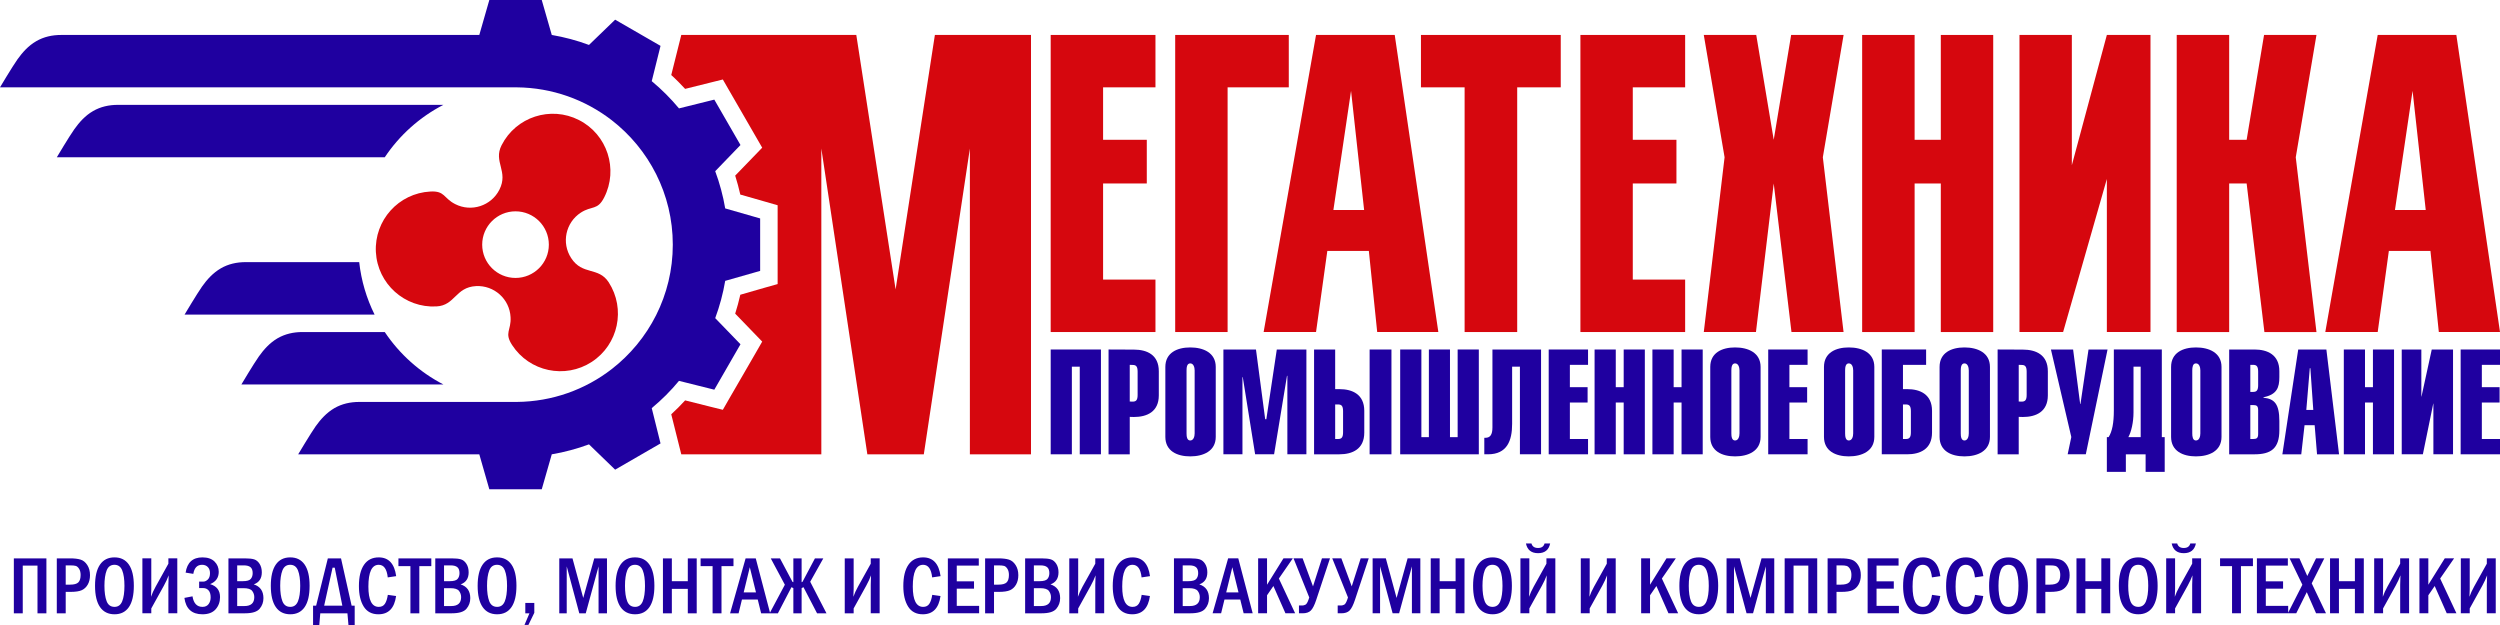
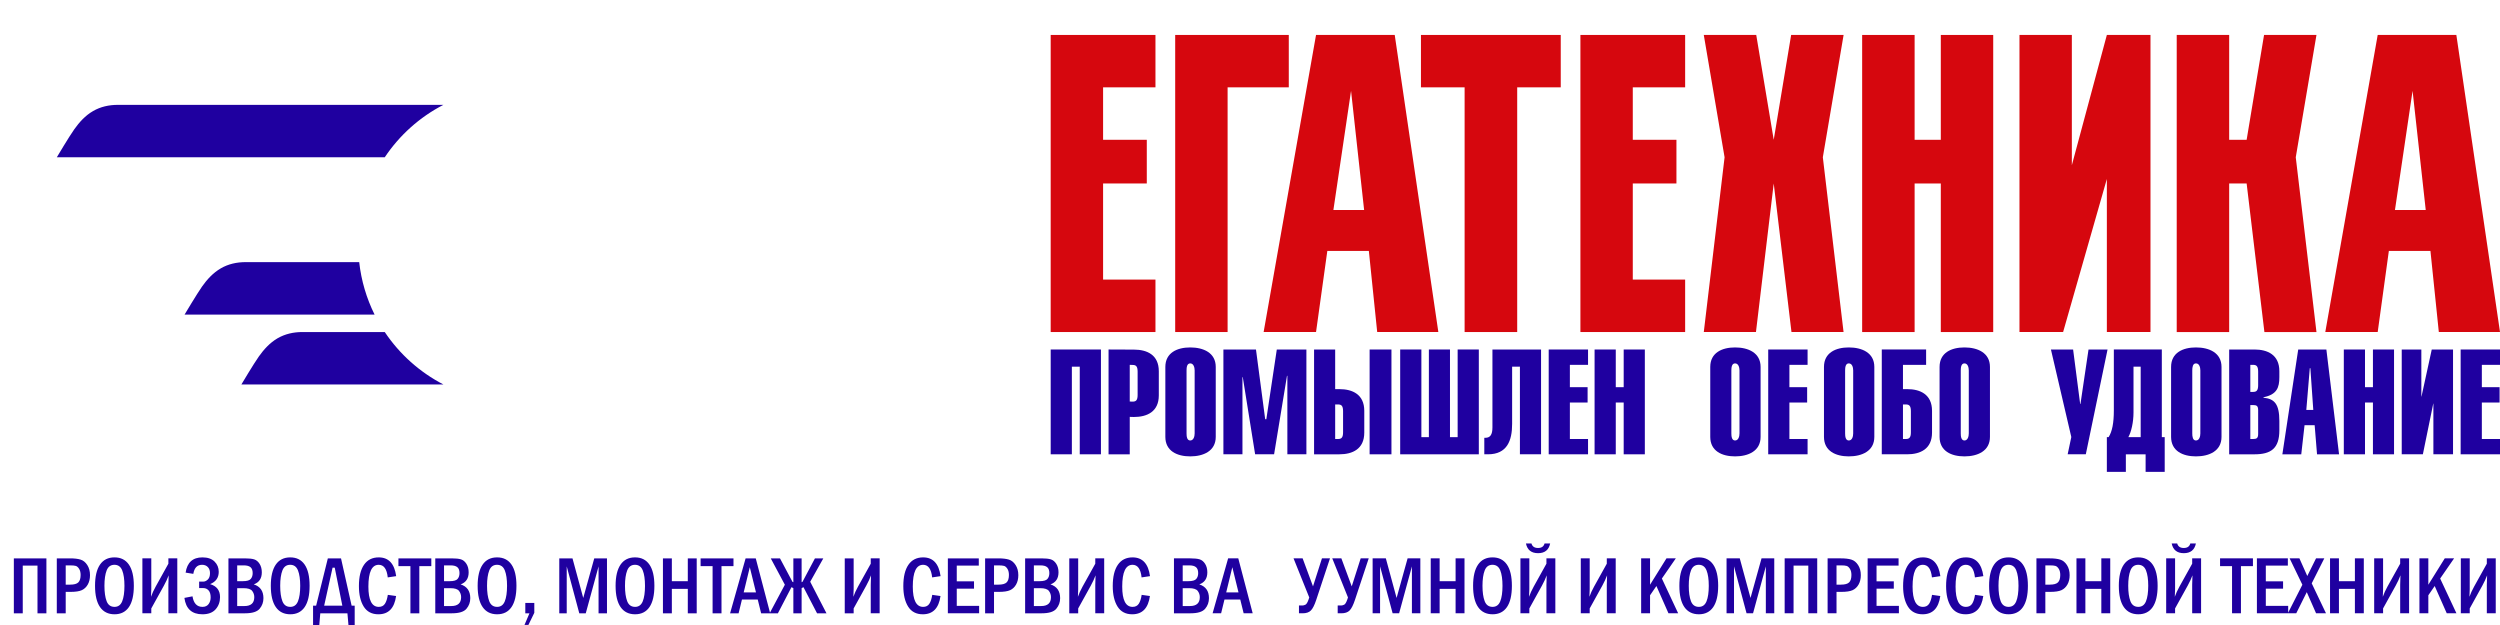
<svg xmlns="http://www.w3.org/2000/svg" xml:space="preserve" width="100mm" height="25mm" version="1.1" style="shape-rendering:geometricPrecision; text-rendering:geometricPrecision; image-rendering:optimizeQuality; fill-rule:evenodd; clip-rule:evenodd" viewBox="0 0 10000 2500">
  <defs>
    <style type="text/css">
   
    .fil2 {fill:#D6070E}
    .fil0 {fill:#1F00A0;fill-rule:nonzero}
    .fil1 {fill:#D6070E;fill-rule:nonzero}
   
  </style>
  </defs>
  <g id="Слой_x0020_1">
    <g id="_938134096">
      <g>
-         <path class="fil0" d="M2900.82 833.65c-4.32,-25.5 -9.77,-50.63 -16.5,-75.33 -6.77,-24.95 -14.45,-49.47 -23.45,-73.55l101.08 -104.7 -104.7 -181.58 -141.28 35.1c-16.4,-19.85 -33.78,-38.62 -51.95,-56.9 -18.25,-18.32 -37.23,-35.62 -57.05,-52.02l35.17 -141.2 -181.57 -104.78 -104.6 101.08c-24.28,-9.1 -48.6,-16.75 -73.58,-23.48 -24.95,-6.6 -49.9,-12.15 -75.3,-16.47l-40.12 -139.8 -209.66 0 -40.12 139.8 -1672.54 0c-36.25,0 -69.58,7.5 -99.58,24.87 -32,18.43 -55.37,45.15 -75.12,72.65 -21,29.73 -69.95,112.03 -69.95,112.03l2066.94 0c142.98,1.22 274.55,50 379.68,131.23 148.6,115 244.58,295.27 244.58,498.02 0,202.68 -95.98,382.96 -244.58,497.96 -105.13,81.4 -236.7,129.92 -379.68,131.15l-629.63 0c-36.33,0 -69.58,7.57 -99.65,24.78 -31.85,18.62 -55.4,45.25 -75.05,72.67 -20.9,29.9 -69.85,112.03 -69.85,112.03l724.43 0 40.12 139.95 209.66 0 40.12 -139.95c25.4,-4.25 50.45,-9.63 75.3,-16.43 24.98,-6.6 49.3,-14.37 73.58,-23.35l104.6 101.23 181.57 -104.95 -35.17 -141.2c19.82,-16.41 38.7,-33.78 57.05,-51.93 18.17,-18.28 35.55,-37.23 51.95,-57.15l141.28 35.35 104.7 -181.68 -101.08 -104.5c9,-24.27 16.68,-48.6 23.45,-73.57 6.73,-25.05 12.18,-50.18 16.5,-75.58l139.8 -39.85 0 -209.83 -139.8 -40.12z" />
        <path class="fil0" d="M1773.59 419.42l-1301.76 0c-36.25,0 -69.6,7.47 -99.58,24.85 -32.02,18.45 -55.47,45.35 -75.05,72.78 -21.1,29.72 -69.95,112.1 -69.95,112.1l1311.74 0c59,-88.3 139.77,-160.81 234.6,-209.73z" />
        <path class="fil0" d="M1773.59 1537.88c-94.83,-49.23 -175.6,-121.55 -234.6,-209.73l-328.81 0c-36.25,0 -69.67,7.58 -99.82,24.88 -31.68,18.5 -55.23,45.22 -74.88,72.75 -21,29.62 -69.95,112.1 -69.95,112.1l808.06 0z" />
        <path class="fil0" d="M1498.31 1258.3c-32.02,-64.47 -53.28,-135.37 -61.48,-209.83l-453.75 0c-36.35,0 -69.77,7.51 -99.75,24.88 -31.85,18.53 -55.48,45.15 -75.05,72.68 -20.9,29.9 -69.95,112.27 -69.95,112.27l759.98 0z" />
        <polygon class="fil1" points="4621.84,139.79 4621.84,349.34 4412.36,349.34 4412.36,559.17 4587.16,559.17 4587.16,733.87 4412.36,733.87 4412.36,1118.33 4621.84,1118.33 4621.84,1328.13 4202.73,1328.13 4202.73,139.79 " />
        <polygon class="fil1" points="6740.58,139.79 6740.58,349.34 6531.13,349.34 6531.13,559.17 6705.75,559.17 6705.75,733.87 6531.13,733.87 6531.13,1118.33 6740.58,1118.33 6740.58,1328.13 6321.65,1328.13 6321.65,139.79 " />
        <polygon class="fil1" points="5155.14,139.79 5155.14,349.34 4910.39,349.34 4910.39,1328.13 4700.76,1328.13 4700.76,139.79 " />
        <g>
          <path class="fil1" d="M5456.49 839.97l-52.3 -476.6 -70.62 476.6 122.92 0zm122.43 -700.18l174.45 1188.34 -174.45 -1188.34zm-314.78 0l314.78 0 174.45 1188.34 -244.58 0 -33.42 -324.46 -166.08 0 -45.15 324.46 -209.63 0 209.63 -1188.34z" />
        </g>
        <g>
          <path class="fil1" d="M9702.95 839.97l-52.65 -476.6 -70.47 476.6 123.12 0zm122.43 -700.18l174.62 1188.34 -174.62 -1188.34zm-314.6 0l314.6 0 174.62 1188.34 -244.75 0 -33.5 -324.46 -166.35 0 -44.62 324.46 -209.63 0 209.63 -1188.34z" />
        </g>
        <polygon class="fil1" points="6068.8,1328.15 5858.45,1328.15 5858.45,349.34 5683.82,349.34 5683.82,139.79 6242.97,139.79 6242.97,349.34 6068.8,349.34 " />
        <polygon class="fil1" points="7658.46,559.2 7763.24,559.2 7763.24,139.82 7972.86,139.82 7972.86,1328.18 7763.24,1328.18 7763.24,733.92 7658.46,733.92 7658.46,1328.18 7448.63,1328.18 7448.63,139.82 7658.46,139.82 " />
        <polygon class="fil1" points="8287.37,139.79 8287.37,660.77 8427.42,139.79 8601.94,139.79 8601.94,1328.13 8427.42,1328.13 8427.42,715.9 8252.44,1328.13 8077.89,1328.13 8077.89,139.79 " />
        <polygon class="fil1" points="8916.7,559.2 8986.55,559.2 9056.22,139.82 9265.87,139.82 9183.05,629.15 9265.87,1328.18 9057.62,1328.18 8986.55,733.92 8916.7,733.92 8916.7,1328.18 8706.87,1328.18 8706.87,139.82 8916.7,139.82 " />
        <polygon class="fil1" points="7374.41,139.79 7164.58,139.79 7094.91,559.17 7024.98,139.79 6815.15,139.79 6898.33,629.1 6815.15,1328.13 7023.83,1328.13 7094.91,733.87 7165.91,1328.13 7374.23,1328.13 7291.33,629.1 " />
        <polygon class="fil0" points="4403.76,1398 4403.76,1817.18 4319.01,1817.18 4319.01,1466.7 4287.43,1466.7 4287.43,1817.18 4202.76,1817.18 4202.76,1398 " />
        <path class="fil0" d="M4518.99 1606.13l11.92 0.35c13.75,0 19.58,-6.45 19.58,-26.73l0 -92.95c0,-20.47 -5.83,-27 -19.58,-27l-11.92 -0.42 0 146.75zm-84.76 211.13l0 -419.28 101.43 0.45c52.4,0 99.58,20.82 99.58,86.6l0 96.4c0,65.63 -47.18,86.53 -99.58,86.53l-16.67 -0.45 0 149.75 -84.76 0z" />
        <path class="fil0" d="M4778.59 1481.55c0,-12 -4.33,-27.97 -17.73,-27.97 -13.05,0 -14.65,15.97 -14.65,27.97l0 252.13c0,12.1 1.6,28.23 14.65,28.23 13.4,0 17.73,-16.13 17.73,-28.23l0 -252.13zm-117.2 -13.85c0,-56.8 47.35,-77.97 99.47,-77.97 52.58,0 102.13,21.17 102.13,77.97l0 279.83c0,56.8 -49.55,77.98 -102.13,77.98 -52.12,0 -99.47,-21.18 -99.47,-77.98l0 -279.83z" />
        <polygon class="fil0" points="5023.89,1398 5060.74,1676.78 5065.34,1676.78 5107.21,1398 5225.59,1398 5225.59,1817.18 5149.47,1817.18 5149.47,1503.93 5148.07,1502.68 5096.36,1817.18 5020.51,1817.18 4971.14,1508.6 4969.81,1508.6 4969.81,1817.18 4893.61,1817.18 4893.61,1398 " />
        <path class="fil0" d="M5372.27 1729.21c0,20.2 -5.83,26.8 -19.75,26.8l-11.83 0 0 -138.21 11.83 0c13.92,0 19.75,6.63 19.75,26.83l0 84.58zm-14.73 -172.68l-16.85 0 0 -158.5 -84.4 0 0 419.2 101.25 0c52.38,0 99.58,-21 99.58,-86.8l0 -87.12c0,-65.63 -47.2,-86.78 -99.58,-86.78z" />
        <polygon class="fil0" points="5565.79,1817.23 5478.49,1817.23 5478.49,1398.03 5565.79,1398.03 " />
        <polygon class="fil0" points="5685.52,1748.63 5715.49,1748.63 5715.49,1397.95 5799.9,1397.95 5799.9,1748.63 5830.6,1748.63 5830.6,1397.95 5915.27,1397.95 5915.27,1817.23 5600.77,1817.23 5600.77,1397.95 5685.52,1397.95 " />
        <path class="fil0" d="M6164.22 1398l0 419.18 -84.57 0 0 -350.48 -31.15 0 0 229.23c0,67.28 -20.63,121.25 -96.58,121.25l-14.72 0 0 -66.05 4.5 0c19.22,0 28.05,-12.62 28.05,-41.37l0 -311.76 194.47 0z" />
        <polygon class="fil0" points="6352.15,1398 6352.15,1459.38 6279.47,1459.38 6279.47,1548.73 6350.38,1548.73 6350.38,1610.1 6279.47,1610.1 6279.47,1755.98 6352.15,1755.98 6352.15,1817.18 6194.8,1817.18 6194.8,1398 " />
        <polygon class="fil0" points="6463.08,1548.75 6494.75,1548.75 6494.75,1398.03 6579.33,1398.03 6579.33,1817.23 6494.75,1817.23 6494.75,1610.05 6463.08,1610.05 6463.08,1817.23 6378.33,1817.23 6378.33,1398.03 6463.08,1398.03 " />
-         <path class="fil2" d="M2062.01 1111.75c-73.45,0 -133.25,-59.53 -133.25,-133.18 0,-73.55 59.8,-133.25 133.25,-133.25 73.66,0 133.36,59.7 133.36,133.25 0,73.65 -59.7,133.18 -133.36,133.18zm372.56 17.03c-40.93,-62.45 -104.78,-26.73 -149.78,-96.33 -39.77,-60.68 -22.47,-142.25 38.45,-181.93 44.65,-28.85 66.5,-8.02 93.4,-60.6 57.7,-113.25 12.53,-252.15 -100.8,-309.72 -113.32,-57.78 -251.98,-12.71 -309.55,100.8 -33.98,66.57 28.75,104.07 -8.75,177.87 -32.88,64.83 -112.35,90.58 -176.9,57.5 -47.38,-24.07 -40.33,-53.52 -99.23,-50.25 -127.17,6.78 -224.45,115 -217.92,242 6.77,126.91 115.27,224.56 242.27,217.58 74.7,-3.7 75.58,-76.82 158.2,-81.32 72.5,-3.88 134.68,51.87 138.3,124.45 3,53.1 -26.02,61.82 6.08,111.2 69.25,106.72 211.85,136.8 318.48,67.65 106.62,-69.4 136.97,-211.83 67.75,-318.9z" />
        <path class="fil0" d="M6957.98 1481.55c0,-12 -4.33,-27.97 -17.73,-27.97 -13.07,0 -14.82,15.97 -14.82,27.97l0 252.13c0,12.1 1.75,28.23 14.82,28.23 13.4,0 17.73,-16.13 17.73,-28.23l0 -252.13zm-116.95 -13.85c0,-56.8 47.1,-77.97 99.22,-77.97 52.56,0 102.13,21.17 102.13,77.97l0 279.83c0,56.8 -49.57,77.98 -102.13,77.98 -52.12,0 -99.22,-21.18 -99.22,-77.98l0 -279.83z" />
        <polygon class="fil0" points="7230.31,1398 7230.31,1459.38 7157.63,1459.38 7157.63,1548.73 7228.56,1548.73 7228.56,1610.1 7157.63,1610.1 7157.63,1755.98 7230.31,1755.98 7230.31,1817.18 7072.88,1817.18 7072.88,1398 " />
-         <path class="fil0" d="M8074.89 1606.13l12.07 0.35c13.68,0 19.68,-6.45 19.68,-26.73l0 -92.95c0,-20.47 -6,-27 -19.68,-27l-12.07 -0.42 0 146.75zm-84.4 211.13l0 -419.28 101.07 0.45c52.38,0 99.83,20.82 99.83,86.6l0 96.4c0,65.63 -47.45,86.53 -99.83,86.53l-16.67 -0.45 0 149.75 -84.4 0z" />
        <path class="fil0" d="M7611.86 1755.98l11.9 0c13.78,0 19.75,-6.52 19.75,-26.8l0 -84.57c0,-20.21 -5.97,-26.83 -19.75,-26.83l-11.9 0 0 138.2zm92.6 -357.98l0 61.38 -92.6 0 0 97.1 16.68 0c52.3,0 99.57,21.17 99.57,86.8l0 87.13c0,65.87 -47.27,86.8 -99.57,86.8l-101.43 0 0 -419.21 177.35 0z" />
        <polygon class="fil0" points="8292.44,1398 8320.67,1616.1 8321.82,1616.1 8354.09,1398 8430.22,1398 8343.24,1817.18 8270.67,1817.18 8285.22,1748.13 8203.72,1398 " />
        <path class="fil0" d="M8562.72 1466.68l-28.68 0 0 182.83c0,39.7 -8.9,77.8 -20.62,99.12l49.3 0 0 -281.95zm84.57 -68.7l0 350.65 11.55 0 0 138.75 -76.37 0 0 -70.12 -79.03 0 0 70.12 -76.02 0 0 -138.75 6.97 0c14.45,-22.57 20.98,-57.32 20.98,-106.62l0 -244.03 191.92 0z" />
        <path class="fil0" d="M9001.27 1755.98l11.55 0c13.95,0 19.78,-3.6 19.78,-20.37l0 -94.9c0,-16.83 -5.83,-20.46 -19.78,-20.46l-11.55 0 0 135.73zm0 -188.38l11.55 0c13.95,0 19.78,-6.62 19.78,-27.07l0 -53.98c0,-20.47 -5.83,-27.17 -19.78,-27.17l-11.55 0 0 108.22zm-84.57 -169.6l101.07 0c52.2,0 99.65,21 99.65,86.7l0 23.9c0,40.93 -9.52,69.75 -63.5,80.35l0 1.93c43.68,4.15 63.5,24.8 63.5,93.15l0 37.03c0,73.12 -33.95,96.15 -99.65,96.15l-101.07 0 0 -419.21z" />
        <path class="fil0" d="M9253.12 1639.68l-11.65 -166.95 -2.3 0 -13.92 166.95 27.87 0zm-60.25 -241.65l112.63 0 50.72 419.18 -88.1 0 -9.52 -116.5 -40.4 0 -13.15 116.5 -75.58 0 63.4 -419.18z" />
        <polygon class="fil0" points="9685.38,1398 9685.38,1586.2 9686,1586.2 9727.03,1398 9812.13,1398 9812.13,1817.18 9733.55,1817.18 9733.55,1614.33 9733,1614.33 9691.48,1817.18 9606.9,1817.18 9606.9,1398 " />
        <path class="fil0" d="M7412.73 1481.55c0,-12 -4.05,-27.97 -17.55,-27.97 -12.97,0 -14.72,15.97 -14.72,27.97l0 252.13c0,12.1 1.75,28.23 14.72,28.23 13.5,0 17.55,-16.13 17.55,-28.23l0 -252.13zm-116.85 -13.85c0,-56.8 47.08,-77.97 99.3,-77.97 52.65,0 102.13,21.17 102.13,77.97l0 279.83c0,56.8 -49.48,77.98 -102.13,77.98 -52.22,0 -99.3,-21.18 -99.3,-77.98l0 -279.83z" />
        <path class="fil0" d="M7875.14 1481.55c0,-12 -4.23,-27.97 -17.38,-27.97 -12.95,0 -14.72,15.97 -14.72,27.97l0 252.13c0,12.1 1.77,28.23 14.72,28.23 13.15,0 17.38,-16.13 17.38,-28.23l0 -252.13zm-116.85 -13.85c0,-56.8 47.1,-77.97 99.47,-77.97 52.3,0 102.05,21.17 102.05,77.97l0 279.83c0,56.8 -49.75,77.98 -102.05,77.98 -52.37,0 -99.47,-21.18 -99.47,-77.98l0 -279.83z" />
        <path class="fil0" d="M8801.37 1481.55c0,-12 -4.05,-27.97 -17.63,-27.97 -12.97,0 -14.65,15.97 -14.65,27.97l0 252.13c0,12.1 1.68,28.23 14.65,28.23 13.58,0 17.63,-16.13 17.63,-28.23l0 -252.13zm-117.03 -13.85c0,-56.8 47.35,-77.97 99.4,-77.97 52.66,0 102.31,21.17 102.31,77.97l0 279.83c0,56.8 -49.65,77.98 -102.31,77.98 -52.05,0 -99.4,-21.18 -99.4,-77.98l0 -279.83z" />
        <polygon class="fil0" points="10000,1398 10000,1459.38 9927.35,1459.38 9927.35,1548.73 9998.33,1548.73 9998.33,1610.1 9927.35,1610.1 9927.35,1755.98 10000,1755.98 10000,1817.18 9842.58,1817.18 9842.58,1398 " />
        <polygon class="fil0" points="9460,1548.75 9491.75,1548.75 9491.75,1398.03 9576.15,1398.03 9576.15,1817.23 9491.75,1817.23 9491.75,1610.05 9460,1610.05 9460,1817.23 9375.25,1817.23 9375.25,1398.03 9460,1398.03 " />
-         <polygon class="fil0" points="6694.6,1548.75 6726.18,1548.75 6726.18,1398.03 6810.83,1398.03 6810.83,1817.23 6726.18,1817.23 6726.18,1610.05 6694.6,1610.05 6694.6,1817.23 6609.65,1817.23 6609.65,1398.03 6694.6,1398.03 " />
-         <path class="fil1" d="M3739.53 139.79l-157.08 1017.86 -157.25 -1017.86 -700.08 0 -40.13 160.35c9.78,8.73 19.13,17.9 28.41,27.08 9.25,9.25 18.25,18.67 27.07,28.3l99.75 -24.88 51.15 -12.7 26.18 45.53 52.47 90.82 52.48 90.93 26.3 45.53 -36.53 37.82 -71.52 73.9c4.05,12.63 7.67,25.15 11.02,37.75 3.35,12.53 6.63,25.23 9.45,38.03l98.78 28.22 50.52 14.55 0 52.73 0 104.87 0 104.96 0 52.72 -50.52 14.2 -98.78 28.5c-2.82,12.78 -6.1,25.48 -9.45,38 -3.35,12.63 -7.05,25.15 -11.02,37.58l71.52 74 36.53 37.82 -26.3 45.78 -52.48 90.75 -52.47 90.57 -26.18 45.71 -51.15 -12.63 -99.75 -25.05c-8.82,9.8 -17.92,19.25 -27.07,28.4 -9.28,9.18 -18.7,18.28 -28.41,27.18l40.13 160.15 560.2 0 0 -1223.26 184.08 1223.26 225.85 0 184.25 -1223.16 0 1223.16 244.48 0 0 -1677.47 -384.45 0z" />
      </g>
      <g>
        <path class="fil0" d="M55.38 2453.21l0 -219.73 130.25 0 0 219.73 -35.65 0 0 -190.74 -58.96 0 0 190.74 -35.64 0zm171.82 -219.73l53.46 0c17.07,0 30.94,1.65 41.59,4.94 10.63,3.24 19.59,10.49 26.87,21.74 7.3,11.21 10.91,24.71 10.91,40.52 0,14.5 -2.97,26.96 -8.85,37.39 -5.94,10.44 -13.88,17.96 -23.81,22.56 -9.99,4.62 -25.33,6.93 -46.01,6.93l-18.52 0 0 85.65 -35.64 0 0 -219.73zm35.64 28.01l0 77.08 17.71 0c15.82,0 26.73,-3.02 32.83,-9.06 6.05,-6.04 9.08,-15.87 9.08,-29.49 0,-10.15 -2,-18.39 -6,-24.71 -4,-6.3 -8.43,-10.21 -13.22,-11.63 -4.81,-1.49 -12.38,-2.19 -22.69,-2.19l-17.71 0zm272.52 81.74c0,37.56 -6.58,65.94 -19.76,85.16 -13.17,19.16 -32.35,28.77 -57.45,28.77 -25.16,0 -44.49,-9.55 -57.89,-28.71 -13.39,-19.17 -20.08,-47.55 -20.08,-85.22 0,-37.28 6.64,-65.55 19.91,-84.82 13.29,-19.27 32.63,-28.88 57.9,-28.88 25,0 44.17,9.55 57.45,28.71 13.29,19.17 19.92,47.49 19.92,84.99zm-37.57 0.11c0,-26.13 -2.97,-46.67 -8.92,-61.65 -5.94,-14.99 -16.35,-22.51 -31.15,-22.51 -14.86,0 -25.22,7.52 -31.11,22.56 -5.87,15.04 -8.85,35.58 -8.85,61.6 0,25.59 2.92,46.02 8.69,61.28 5.77,15.26 16.37,22.89 31.7,22.89 14.41,0 24.62,-7.41 30.61,-22.18 6,-14.77 9.03,-35.41 9.03,-61.99zm107.39 90.38l0 19.49 -35.63 0 0 -219.73 35.63 0 0 123.32c0,1.47 -0.37,11.63 -1.12,30.41 4.37,-12.68 10.58,-26.3 18.69,-40.9l50.79 -91.42 0 -21.41 35.65 0 0 219.73 -35.65 0 0 -113.99c0,-1.04 0.38,-13.66 1.14,-37.82 -4.53,12.57 -10.9,26.24 -19.01,41.06l-50.49 91.26zm132.41 -42.11l32.4 -6.27c4.53,28.12 17.82,42.17 39.91,42.17 10.74,0 18.84,-3.67 24.4,-11.09 5.51,-7.36 8.27,-16.36 8.27,-27.01 0,-12.41 -2.76,-21.69 -8.27,-27.78 -5.5,-6.16 -12.36,-9.22 -20.57,-9.22l-17.17 0 0 -26.03 17.28 0c5.88,0 11.71,-2.8 17.49,-8.35 5.78,-5.54 8.64,-14.05 8.64,-25.58 0,-10.21 -2.91,-18.34 -8.74,-24.33 -5.85,-5.98 -13.46,-8.94 -22.9,-8.94 -19.38,0 -31.06,12.08 -35.1,36.23l-30.77 -4.94c6.09,-40.63 28.56,-60.94 67.27,-60.94 21,0 37.15,5.55 48.38,16.63 11.23,11.09 16.86,24.82 16.86,41.13 0,23.49 -11.51,39.86 -34.51,49.19 26.46,7.86 39.69,25.09 39.69,51.83 0,19.49 -5.95,35.86 -17.83,49.09 -11.82,13.17 -29.31,19.76 -52.42,19.76 -42.28,0 -66.43,-21.86 -72.31,-65.55zm176.2 -158.13l65.39 0c16.47,0 29,1.32 37.52,4.01 8.54,2.69 15.77,8.67 21.72,17.95 5.88,9.33 8.85,20.59 8.85,33.93 0,24.38 -10.69,40.41 -32.13,48.15 25.76,8.29 38.61,26.69 38.61,55.18 0,16.2 -5.07,30.36 -15.28,42.38 -10.15,12.09 -29.64,18.13 -58.43,18.13l-66.25 0 0 -219.73zm34.99 91.25l22.68 0c15.98,0 26.51,-3.02 31.59,-9.01 5.08,-5.97 7.62,-13.67 7.62,-23.16 0,-11.15 -2.93,-19.06 -8.76,-23.88 -5.78,-4.78 -14.79,-7.19 -26.94,-7.19l-26.19 0 0 63.24zm0 99.48l28.78 0c26.41,0 39.58,-11.91 39.58,-35.68 0,-9.23 -2.81,-17.51 -8.37,-24.82 -5.62,-7.3 -17.01,-10.98 -34.18,-10.98l-25.81 0 0 71.48zm289.64 -80.98c0,37.56 -6.59,65.94 -19.77,85.16 -13.16,19.16 -32.33,28.77 -57.44,28.77 -25.17,0 -44.49,-9.55 -57.88,-28.71 -13.4,-19.17 -20.1,-47.55 -20.1,-85.22 0,-37.28 6.65,-65.55 19.93,-84.82 13.28,-19.27 32.62,-28.88 57.88,-28.88 25.01,0 44.17,9.55 57.46,28.71 13.28,19.17 19.92,47.49 19.92,84.99zm-37.58 0.11c0,-26.13 -2.97,-46.67 -8.92,-61.65 -5.93,-14.99 -16.34,-22.51 -31.14,-22.51 -14.85,0 -25.22,7.52 -31.11,22.56 -5.88,15.04 -8.86,35.58 -8.86,61.6 0,25.59 2.92,46.02 8.7,61.28 5.78,15.26 16.37,22.89 31.7,22.89 14.42,0 24.63,-7.41 30.62,-22.18 5.98,-14.77 9.01,-35.41 9.01,-61.99zm63.72 79.23l46.82 -189.09 52.7 0 42.39 189.09 12.31 0 0 77.41 -24.94 0 -4.11 -46.77 -108.59 0 -3.94 46.77 -24.94 0 0 -77.41 12.3 0zm32.13 0l72.64 0 -30.36 -151.87 -8.7 0 -33.58 151.87zm254.65 -43.16l33.06 4.68c-6.76,48.69 -30.35,73.07 -70.74,73.07 -26.25,0 -45.79,-10.27 -58.7,-30.74 -12.85,-20.49 -19.27,-47.88 -19.27,-82.19 0,-37.02 6.79,-65.34 20.41,-85.1 13.61,-19.72 33.21,-29.6 58.85,-29.6 39.64,0 62.91,25.03 69.77,75.05l-33.7 5c-3.55,-33.61 -15.66,-50.4 -36.17,-50.4 -27.49,0 -41.26,29.04 -41.26,87.13 0,54.13 13.82,81.2 41.41,81.2 11.08,0 19.29,-4.11 24.74,-12.41 5.41,-8.23 9.28,-20.14 11.6,-35.69zm42.39 -145.93l131.54 0 0 30.97 -47.95 0 0 188.76 -35.64 0 0 -188.76 -47.95 0 0 -30.97zm147.42 0l65.39 0c16.47,0 28.99,1.32 37.52,4.01 8.54,2.69 15.77,8.67 21.72,17.95 5.88,9.33 8.85,20.59 8.85,33.93 0,24.38 -10.69,40.41 -32.13,48.15 25.76,8.29 38.61,26.69 38.61,55.18 0,16.2 -5.07,30.36 -15.28,42.38 -10.15,12.09 -29.64,18.13 -58.43,18.13l-66.25 0 0 -219.73zm34.99 91.25l22.68 0c15.98,0 26.51,-3.02 31.58,-9.01 5.08,-5.97 7.62,-13.67 7.62,-23.16 0,-11.15 -2.92,-19.06 -8.75,-23.88 -5.78,-4.78 -14.8,-7.19 -26.94,-7.19l-26.19 0 0 63.24zm0 99.48l28.78 0c26.41,0 39.58,-11.91 39.58,-35.68 0,-9.23 -2.81,-17.51 -8.37,-24.82 -5.62,-7.3 -17.01,-10.98 -34.18,-10.98l-25.81 0 0 71.48zm289.64 -80.98c0,37.56 -6.59,65.94 -19.77,85.16 -13.16,19.16 -32.34,28.77 -57.44,28.77 -25.17,0 -44.49,-9.55 -57.88,-28.71 -13.4,-19.17 -20.1,-47.55 -20.1,-85.22 0,-37.28 6.65,-65.55 19.93,-84.82 13.28,-19.27 32.61,-28.88 57.88,-28.88 25,0 44.17,9.55 57.46,28.71 13.28,19.17 19.92,47.49 19.92,84.99zm-37.58 0.11c0,-26.13 -2.97,-46.67 -8.92,-61.65 -5.93,-14.99 -16.35,-22.51 -31.14,-22.51 -14.85,0 -25.23,7.52 -31.11,22.56 -5.88,15.04 -8.86,35.58 -8.86,61.6 0,25.59 2.92,46.02 8.7,61.28 5.78,15.26 16.37,22.89 31.7,22.89 14.41,0 24.63,-7.41 30.61,-22.18 5.99,-14.77 9.02,-35.41 9.02,-61.99zm73.05 68.36l35.98 0 0 39.58 -23.55 48.37 -15.65 0 19.8 -46.44 -16.58 0 0 -41.51zm135.87 -178.22l52.86 0 42.98 158.4 44.07 -158.4 50.92 0 0 219.73 -33.7 0 0 -187.56 -51.19 187.56 -25.92 0 -50.22 -187.72 0 187.72 -29.8 0 0 -219.73zm380.46 109.75c0,37.56 -6.58,65.94 -19.76,85.16 -13.16,19.16 -32.34,28.77 -57.45,28.77 -25.16,0 -44.49,-9.55 -57.88,-28.71 -13.4,-19.17 -20.09,-47.55 -20.09,-85.22 0,-37.28 6.64,-65.55 19.92,-84.82 13.28,-19.27 32.62,-28.88 57.88,-28.88 25.01,0 44.18,9.55 57.47,28.71 13.28,19.17 19.91,47.49 19.91,84.99zm-37.58 0.11c0,-26.13 -2.97,-46.67 -8.91,-61.65 -5.94,-14.99 -16.35,-22.51 -31.15,-22.51 -14.85,0 -25.22,7.52 -31.11,22.56 -5.88,15.04 -8.86,35.58 -8.86,61.6 0,25.59 2.92,46.02 8.7,61.28 5.78,15.26 16.37,22.89 31.7,22.89 14.42,0 24.63,-7.41 30.62,-22.18 5.99,-14.77 9.01,-35.41 9.01,-61.99zm71.77 -109.86l35.64 0 0 91.25 63.82 0 0 -91.25 35.65 0 0 219.73 -35.65 0 0 -97.85 -63.82 0 0 97.85 -35.64 0 0 -219.73zm150.66 0l131.53 0 0 30.97 -47.95 0 0 188.76 -35.63 0 0 -188.76 -47.95 0 0 -30.97zm180.02 0l40.61 0 57.66 219.73 -36.17 0 -13.55 -55.02 -63.19 0 -13.38 55.02 -34.08 0 62.1 -219.73zm41.52 136.05l-24.73 -100.63 -24.45 100.63 49.18 0zm216.92 -42.49l65.06 126.17 -37.69 0 -54.32 -104.48 -7.45 3.72 0 100.76 -33.05 0 0 -100.76 -7.56 -3.72 -54.27 104.48 -33.1 0 60.96 -114.31 -56.43 -105.42 36.94 0 49.84 93.67 3.62 1.81 0 -95.48 33.05 0 0 95.48 3.61 -1.81 49.69 -93.67 33.52 0 -52.42 93.56zm173.75 106.68l0 19.49 -35.63 0 0 -219.73 35.63 0 0 123.32c0,1.47 -0.36,11.63 -1.12,30.41 4.37,-12.68 10.58,-26.3 18.69,-40.9l50.8 -91.42 0 -21.41 35.64 0 0 219.73 -35.64 0 0 -113.99c0,-1.04 0.38,-13.66 1.13,-37.82 -4.53,12.57 -10.91,26.24 -19.01,41.06l-50.49 91.26zm314.33 -54.31l33.05 4.68c-6.75,48.69 -30.35,73.07 -70.74,73.07 -26.24,0 -45.79,-10.27 -58.7,-30.74 -12.84,-20.49 -19.26,-47.88 -19.26,-82.19 0,-37.02 6.79,-65.34 20.4,-85.1 13.61,-19.72 33.21,-29.6 58.86,-29.6 39.63,0 62.9,25.03 69.77,75.05l-33.71 5c-3.55,-33.61 -15.65,-50.4 -36.17,-50.4 -27.48,0 -41.26,29.04 -41.26,87.13 0,54.13 13.83,81.2 41.42,81.2 11.07,0 19.29,-4.11 24.73,-12.41 5.41,-8.23 9.29,-20.14 11.61,-35.69zm62.48 -145.93l123.75 0 0 28.99 -88.12 0 0 62.92 69.02 0 0 29.32 -69.02 0 0 68.85 89.43 0 0 29.65 -125.06 0 0 -219.73zm149.03 0l53.46 0c17.06,0 30.94,1.65 41.58,4.94 10.63,3.24 19.6,10.49 26.89,21.74 7.28,11.21 10.9,24.71 10.9,40.52 0,14.5 -2.97,26.96 -8.86,37.39 -5.94,10.44 -13.88,17.96 -23.81,22.56 -9.98,4.62 -25.33,6.93 -46,6.93l-18.53 0 0 85.65 -35.63 0 0 -219.73zm35.63 28.01l0 77.08 17.72 0c15.82,0 26.73,-3.02 32.83,-9.06 6.05,-6.04 9.07,-15.87 9.07,-29.49 0,-10.15 -1.99,-18.39 -5.99,-24.71 -4,-6.3 -8.43,-10.21 -13.23,-11.63 -4.81,-1.49 -12.36,-2.19 -22.68,-2.19l-17.72 0zm124.46 -28.01l65.4 0c16.47,0 28.99,1.32 37.53,4.01 8.53,2.69 15.76,8.67 21.71,17.95 5.88,9.33 8.85,20.59 8.85,33.93 0,24.38 -10.69,40.41 -32.13,48.15 25.76,8.29 38.62,26.69 38.62,55.18 0,16.2 -5.08,30.36 -15.29,42.38 -10.16,12.09 -29.64,18.13 -58.43,18.13l-66.26 0 0 -219.73zm34.99 91.25l22.69 0c15.98,0 26.52,-3.02 31.59,-9.01 5.07,-5.97 7.61,-13.67 7.61,-23.16 0,-11.15 -2.92,-19.06 -8.75,-23.88 -5.78,-4.78 -14.79,-7.19 -26.95,-7.19l-26.19 0 0 63.24zm0 99.48l28.79 0c26.41,0 39.58,-11.91 39.58,-35.68 0,-9.23 -2.8,-17.51 -8.37,-24.82 -5.61,-7.3 -17.01,-10.98 -34.17,-10.98l-25.83 0 0 71.48zm177.23 9.51l0 19.49 -35.64 0 0 -219.73 35.64 0 0 123.32c0,1.47 -0.37,11.63 -1.13,30.41 4.37,-12.68 10.58,-26.3 18.68,-40.9l50.81 -91.42 0 -21.41 35.64 0 0 219.73 -35.64 0 0 -113.99c0,-1.04 0.38,-13.66 1.13,-37.82 -4.53,12.57 -10.9,26.24 -19,41.06l-50.49 91.26zm253.9 -54.31l33.05 4.68c-6.76,48.69 -30.35,73.07 -70.74,73.07 -26.25,0 -45.8,-10.27 -58.7,-30.74 -12.85,-20.49 -19.27,-47.88 -19.27,-82.19 0,-37.02 6.8,-65.34 20.41,-85.1 13.61,-19.72 33.2,-29.6 58.86,-29.6 39.63,0 62.9,25.03 69.76,75.05l-33.7 5c-3.55,-33.61 -15.66,-50.4 -36.17,-50.4 -27.49,0 -41.27,29.04 -41.27,87.13 0,54.13 13.83,81.2 41.43,81.2 11.07,0 19.28,-4.11 24.72,-12.41 5.41,-8.23 9.29,-20.14 11.62,-35.69z" />
-         <path class="fil0" d="M4695.84 2233.46l65.39 0c16.47,0 28.99,1.32 37.53,4.01 8.53,2.69 15.76,8.67 21.71,17.95 5.87,9.33 8.84,20.59 8.84,33.93 0,24.38 -10.69,40.41 -32.13,48.15 25.77,8.29 38.62,26.69 38.62,55.18 0,16.2 -5.07,30.36 -15.28,42.38 -10.16,12.09 -29.64,18.13 -58.43,18.13l-66.25 0 0 -219.73zm34.98 91.25l22.69 0c15.98,0 26.51,-3.02 31.59,-9.01 5.07,-5.97 7.61,-13.67 7.61,-23.16 0,-11.15 -2.92,-19.06 -8.76,-23.88 -5.77,-4.78 -14.79,-7.19 -26.93,-7.19l-26.2 0 0 63.24zm0 99.49l28.79 0c26.41,0 39.58,-11.92 39.58,-35.69 0,-9.23 -2.8,-17.51 -8.37,-24.82 -5.62,-7.3 -17.01,-10.98 -34.18,-10.98l-25.82 0 0 71.49zm181.65 -190.74l40.62 0 57.66 219.73 -36.17 0 -13.56 -55.02 -63.17 0 -13.4 55.02 -34.07 0 62.09 -219.73zm41.52 136.05l-24.72 -100.63 -24.46 100.63 49.18 0zm78.52 -136.05l35.63 0 0 105.48 65.67 -105.48 37.37 0 -55.73 80.66 65.12 139.07 -38.77 0 -48.22 -109.09 -25.44 37 0 72.09 -35.63 0 0 -219.73zm204.49 156.36l-62.85 -156.36 36.39 0 41.46 112.06 35.81 -112.06 32.13 0 -55.03 166.14c-6.86,20.7 -13.98,34.81 -21.37,42.33 -7.41,7.52 -18.37,11.26 -32.95,11.26l-14.74 0 0 -31.3 14.74 0c2.97,0 6.64,-1.04 11.03,-3.07 4.36,-2.04 8.63,-9.01 12.73,-20.93l2.65 -8.07zm154.92 0l-62.86 -156.36 36.4 0 41.47 112.06 35.8 -112.06 32.13 0 -55.03 166.14c-6.86,20.7 -13.99,34.81 -21.38,42.33 -7.4,7.52 -18.36,11.26 -32.94,11.26l-14.74 0 0 -31.3 14.74 0c2.97,0 6.64,-1.04 11.02,-3.07 4.37,-2.04 8.63,-9.01 12.74,-20.93l2.65 -8.07zm98.6 -156.36l52.86 0 42.99 158.4 44.05 -158.4 50.93 0 0 219.73 -33.7 0 0 -187.56 -51.18 187.56 -25.93 0 -50.22 -187.72 0 187.72 -29.8 0 0 -219.73zm232.4 0l35.64 0 0 91.25 63.82 0 0 -91.25 35.64 0 0 219.73 -35.64 0 0 -97.85 -63.82 0 0 97.85 -35.64 0 0 -219.73zm324.63 109.75c0,37.56 -6.58,65.94 -19.76,85.16 -13.17,19.16 -32.34,28.77 -57.45,28.77 -25.16,0 -44.49,-9.55 -57.88,-28.71 -13.4,-19.17 -20.1,-47.55 -20.1,-85.22 0,-37.28 6.65,-65.55 19.93,-84.82 13.28,-19.27 32.62,-28.88 57.88,-28.88 25.01,0 44.18,9.55 57.47,28.71 13.28,19.17 19.91,47.49 19.91,84.99zm-37.58 0.11c0,-26.13 -2.97,-46.67 -8.91,-61.65 -5.94,-14.99 -16.35,-22.51 -31.15,-22.51 -14.85,0 -25.22,7.52 -31.11,22.56 -5.88,15.04 -8.86,35.58 -8.86,61.6 0,25.59 2.92,46.02 8.7,61.28 5.78,15.26 16.37,22.89 31.7,22.89 14.42,0 24.63,-7.41 30.62,-22.18 5.98,-14.77 9.01,-35.41 9.01,-61.99zm107.41 90.38l0 19.49 -35.64 0 0 -219.73 35.64 0 0 123.32c0,1.47 -0.38,11.63 -1.14,30.41 4.38,-12.68 10.59,-26.3 18.69,-40.9l50.8 -91.42 0 -21.41 35.65 0 0 219.73 -35.65 0 0 -113.99c0,-1.04 0.39,-13.66 1.15,-37.82 -4.55,12.57 -10.91,26.24 -19.01,41.06l-50.49 91.26zm-13.61 -259.86l22.03 0c3.29,12.07 12.04,18.12 26.41,18.12 14.08,0 22.83,-6.05 26.08,-18.12l22.35 0c-5.34,25.91 -21.48,38.87 -48.32,38.87 -27,0 -43.15,-12.96 -48.55,-38.87zm255.03 259.86l0 19.49 -35.64 0 0 -219.73 35.64 0 0 123.32c0,1.47 -0.37,11.63 -1.13,30.41 4.38,-12.68 10.58,-26.3 18.68,-40.9l50.81 -91.42 0 -21.41 35.65 0 0 219.73 -35.65 0 0 -113.99c0,-1.04 0.38,-13.66 1.14,-37.82 -4.53,12.57 -10.91,26.24 -19.01,41.06l-50.49 91.26zm205.8 -200.24l35.63 0 0 105.48 65.67 -105.48 37.35 0 -55.72 80.66 65.12 139.07 -38.76 0 -48.22 -109.09 -25.44 37 0 72.09 -35.63 0 0 -219.73zm308.1 109.75c0,37.56 -6.59,65.94 -19.77,85.16 -13.17,19.16 -32.34,28.77 -57.44,28.77 -25.17,0 -44.49,-9.55 -57.89,-28.71 -13.39,-19.17 -20.09,-47.55 -20.09,-85.22 0,-37.28 6.65,-65.55 19.93,-84.82 13.28,-19.27 32.61,-28.88 57.88,-28.88 25,0 44.17,9.55 57.45,28.71 13.29,19.17 19.93,47.49 19.93,84.99zm-37.58 0.11c0,-26.13 -2.97,-46.67 -8.92,-61.65 -5.94,-14.99 -16.35,-22.51 -31.14,-22.51 -14.85,0 -25.23,7.52 -31.11,22.56 -5.88,15.04 -8.86,35.58 -8.86,61.6 0,25.59 2.92,46.02 8.7,61.28 5.77,15.26 16.37,22.89 31.7,22.89 14.41,0 24.62,-7.41 30.6,-22.18 6,-14.77 9.03,-35.41 9.03,-61.99zm71.11 -109.86l52.86 0 42.99 158.4 44.06 -158.4 50.92 0 0 219.73 -33.69 0 0 -187.56 -51.19 187.56 -25.92 0 -50.22 -187.72 0 187.72 -29.81 0 0 -219.73zm232.41 219.73l0 -219.73 130.25 0 0 219.73 -35.65 0 0 -190.74 -58.97 0 0 190.74 -35.63 0zm171.82 -219.73l53.46 0c17.07,0 30.94,1.65 41.58,4.94 10.63,3.24 19.6,10.49 26.89,21.74 7.28,11.21 10.9,24.71 10.9,40.52 0,14.5 -2.97,26.96 -8.86,37.39 -5.93,10.44 -13.87,17.96 -23.81,22.56 -9.98,4.62 -25.32,6.93 -45.99,6.93l-18.53 0 0 85.65 -35.64 0 0 -219.73zm35.64 28.01l0 77.08 17.71 0c15.82,0 26.73,-3.02 32.84,-9.06 6.04,-6.04 9.06,-15.87 9.06,-29.49 0,-10.15 -1.99,-18.39 -5.99,-24.7 -4,-6.31 -8.42,-10.22 -13.23,-11.64 -4.81,-1.49 -12.36,-2.19 -22.68,-2.19l-17.71 0zm124.46 -28.01l123.76 0 0 28.99 -88.13 0 0 62.92 69.02 0 0 29.32 -69.02 0 0 68.85 89.44 0 0 29.65 -125.07 0 0 -219.73zm257.57 145.93l33.05 4.68c-6.76,48.69 -30.35,73.07 -70.74,73.07 -26.25,0 -45.8,-10.27 -58.7,-30.74 -12.84,-20.49 -19.28,-47.88 -19.28,-82.19 0,-37.01 6.81,-65.34 20.42,-85.1 13.61,-19.72 33.2,-29.6 58.86,-29.6 39.63,0 62.9,25.03 69.75,75.05l-33.69 5c-3.56,-33.61 -15.65,-50.4 -36.17,-50.4 -27.49,0 -41.26,29.04 -41.26,87.13 0,54.13 13.82,81.2 41.42,81.2 11.06,0 19.27,-4.11 24.72,-12.41 5.41,-8.23 9.3,-20.14 11.62,-35.69zm171.97 0l33.05 4.68c-6.75,48.69 -30.34,73.07 -70.73,73.07 -26.25,0 -45.79,-10.27 -58.7,-30.74 -12.85,-20.49 -19.27,-47.88 -19.27,-82.19 0,-37.01 6.79,-65.34 20.4,-85.1 13.62,-19.72 33.22,-29.6 58.86,-29.6 39.64,0 62.9,25.03 69.77,75.05l-33.7 5c-3.55,-33.61 -15.66,-50.4 -36.17,-50.4 -27.49,0 -41.26,29.04 -41.26,87.13 0,54.13 13.82,81.2 41.41,81.2 11.08,0 19.29,-4.11 24.74,-12.41 5.41,-8.23 9.28,-20.14 11.6,-35.69zm211.51 -36.18c0,37.56 -6.59,65.94 -19.77,85.16 -13.17,19.16 -32.34,28.77 -57.44,28.77 -25.17,0 -44.49,-9.55 -57.89,-28.71 -13.39,-19.17 -20.09,-47.55 -20.09,-85.22 0,-37.28 6.65,-65.55 19.93,-84.82 13.28,-19.27 32.61,-28.88 57.88,-28.88 25,0 44.17,9.55 57.46,28.71 13.28,19.17 19.92,47.49 19.92,84.99zm-37.58 0.11c0,-26.13 -2.97,-46.67 -8.92,-61.65 -5.94,-14.99 -16.35,-22.51 -31.14,-22.51 -14.85,0 -25.23,7.52 -31.11,22.56 -5.88,15.04 -8.86,35.58 -8.86,61.6 0,25.59 2.92,46.02 8.7,61.28 5.78,15.26 16.37,22.89 31.7,22.89 14.41,0 24.63,-7.41 30.6,-22.18 6,-14.77 9.03,-35.41 9.03,-61.99zm71.76 -109.86l53.46 0c17.07,0 30.94,1.65 41.58,4.94 10.64,3.24 19.6,10.49 26.89,21.74 7.29,11.21 10.91,24.71 10.91,40.52 0,14.5 -2.97,26.96 -8.86,37.39 -5.94,10.44 -13.88,17.96 -23.81,22.56 -9.98,4.62 -25.33,6.93 -46.01,6.93l-18.53 0 0 85.65 -35.63 0 0 -219.73zm35.63 28.01l0 77.08 17.73 0c15.82,0 26.73,-3.02 32.82,-9.06 6.05,-6.04 9.08,-15.87 9.08,-29.49 0,-10.15 -2,-18.39 -6,-24.7 -3.99,-6.31 -8.43,-10.22 -13.23,-11.64 -4.8,-1.49 -12.36,-2.19 -22.67,-2.19l-17.73 0zm124.48 -28.01l35.63 0 0 91.25 63.82 0 0 -91.25 35.65 0 0 219.73 -35.65 0 0 -97.85 -63.82 0 0 97.85 -35.63 0 0 -219.73zm324.63 109.75c0,37.56 -6.59,65.94 -19.76,85.16 -13.17,19.16 -32.35,28.77 -57.45,28.77 -25.16,0 -44.5,-9.55 -57.89,-28.71 -13.4,-19.17 -20.08,-47.55 -20.08,-85.22 0,-37.28 6.63,-65.55 19.91,-84.82 13.29,-19.27 32.62,-28.88 57.9,-28.88 24.99,0 44.16,9.55 57.45,28.71 13.28,19.17 19.92,47.49 19.92,84.99zm-37.57 0.11c0,-26.13 -2.97,-46.67 -8.92,-61.65 -5.94,-14.99 -16.36,-22.51 -31.15,-22.51 -14.86,0 -25.23,7.52 -31.12,22.56 -5.87,15.04 -8.85,35.58 -8.85,61.6 0,25.59 2.92,46.02 8.71,61.28 5.76,15.26 16.35,22.89 31.69,22.89 14.41,0 24.62,-7.41 30.61,-22.18 6,-14.77 9.03,-35.41 9.03,-61.99zm107.39 90.38l0 19.49 -35.63 0 0 -219.73 35.63 0 0 123.32c0,1.47 -0.38,11.63 -1.12,30.41 4.36,-12.68 10.58,-26.3 18.68,-40.9l50.81 -91.42 0 -21.41 35.64 0 0 219.73 -35.64 0 0 -113.99c0,-1.04 0.37,-13.66 1.13,-37.82 -4.54,12.57 -10.91,26.24 -19.01,41.06l-50.49 91.26zm-13.6 -259.86l22.03 0c3.29,12.07 12.04,18.12 26.4,18.12 14.09,0 22.85,-6.05 26.08,-18.12l22.36 0c-5.34,25.91 -21.49,38.87 -48.33,38.87 -27,0 -43.14,-12.96 -48.54,-38.87zm193.48 59.62l131.53 0 0 30.97 -47.95 0 0 188.76 -35.63 0 0 -188.76 -47.95 0 0 -30.97zm147.41 0l123.76 0 0 28.99 -88.12 0 0 62.92 69.02 0 0 29.32 -69.02 0 0 68.85 89.42 0 0 29.65 -125.06 0 0 -219.73zm130.89 0l39.14 0 31.48 70.56 35 -70.56 33.05 0 -50.32 99.99 57.11 119.74 -39.68 0 -37.21 -84.61 -42.11 84.61 -33.59 0 58.11 -114.2 -50.98 -105.53zm161.61 0l35.64 0 0 91.25 63.83 0 0 -91.25 35.64 0 0 219.73 -35.64 0 0 -97.85 -63.83 0 0 97.85 -35.64 0 0 -219.73zm212.21 200.24l0 19.49 -35.63 0 0 -219.73 35.63 0 0 123.32c0,1.47 -0.37,11.63 -1.12,30.41 4.37,-12.68 10.58,-26.3 18.68,-40.9l50.81 -91.42 0 -21.41 35.64 0 0 219.73 -35.64 0 0 -113.99c0,-1.04 0.37,-13.66 1.13,-37.82 -4.53,12.57 -10.91,26.24 -19.01,41.06l-50.49 91.26zm145.37 -200.24l35.63 0 0 105.48 65.68 -105.48 37.36 0 -55.73 80.66 65.12 139.07 -38.77 0 -48.22 -109.09 -25.44 37 0 72.09 -35.63 0 0 -219.73zm201.24 200.24l0 19.49 -35.64 0 0 -219.73 35.64 0 0 123.32c0,1.47 -0.37,11.63 -1.13,30.41 4.38,-12.68 10.58,-26.3 18.69,-40.9l50.8 -91.42 0 -21.41 35.65 0 0 219.73 -35.65 0 0 -113.99c0,-1.04 0.39,-13.66 1.14,-37.82 -4.53,12.57 -10.9,26.24 -19.01,41.06l-50.49 91.26z" />
+         <path class="fil0" d="M4695.84 2233.46l65.39 0c16.47,0 28.99,1.32 37.53,4.01 8.53,2.69 15.76,8.67 21.71,17.95 5.87,9.33 8.84,20.59 8.84,33.93 0,24.38 -10.69,40.41 -32.13,48.15 25.77,8.29 38.62,26.69 38.62,55.18 0,16.2 -5.07,30.36 -15.28,42.38 -10.16,12.09 -29.64,18.13 -58.43,18.13l-66.25 0 0 -219.73zm34.98 91.25l22.69 0c15.98,0 26.51,-3.02 31.59,-9.01 5.07,-5.97 7.61,-13.67 7.61,-23.16 0,-11.15 -2.92,-19.06 -8.76,-23.88 -5.77,-4.78 -14.79,-7.19 -26.93,-7.19l-26.2 0 0 63.24zm0 99.49l28.79 0c26.41,0 39.58,-11.92 39.58,-35.69 0,-9.23 -2.8,-17.51 -8.37,-24.82 -5.62,-7.3 -17.01,-10.98 -34.18,-10.98l-25.82 0 0 71.49zm181.65 -190.74l40.62 0 57.66 219.73 -36.17 0 -13.56 -55.02 -63.17 0 -13.4 55.02 -34.07 0 62.09 -219.73zm41.52 136.05l-24.72 -100.63 -24.46 100.63 49.18 0zm78.52 -136.05zm204.49 156.36l-62.85 -156.36 36.39 0 41.46 112.06 35.81 -112.06 32.13 0 -55.03 166.14c-6.86,20.7 -13.98,34.81 -21.37,42.33 -7.41,7.52 -18.37,11.26 -32.95,11.26l-14.74 0 0 -31.3 14.74 0c2.97,0 6.64,-1.04 11.03,-3.07 4.36,-2.04 8.63,-9.01 12.73,-20.93l2.65 -8.07zm154.92 0l-62.86 -156.36 36.4 0 41.47 112.06 35.8 -112.06 32.13 0 -55.03 166.14c-6.86,20.7 -13.99,34.81 -21.38,42.33 -7.4,7.52 -18.36,11.26 -32.94,11.26l-14.74 0 0 -31.3 14.74 0c2.97,0 6.64,-1.04 11.02,-3.07 4.37,-2.04 8.63,-9.01 12.74,-20.93l2.65 -8.07zm98.6 -156.36l52.86 0 42.99 158.4 44.05 -158.4 50.93 0 0 219.73 -33.7 0 0 -187.56 -51.18 187.56 -25.93 0 -50.22 -187.72 0 187.72 -29.8 0 0 -219.73zm232.4 0l35.64 0 0 91.25 63.82 0 0 -91.25 35.64 0 0 219.73 -35.64 0 0 -97.85 -63.82 0 0 97.85 -35.64 0 0 -219.73zm324.63 109.75c0,37.56 -6.58,65.94 -19.76,85.16 -13.17,19.16 -32.34,28.77 -57.45,28.77 -25.16,0 -44.49,-9.55 -57.88,-28.71 -13.4,-19.17 -20.1,-47.55 -20.1,-85.22 0,-37.28 6.65,-65.55 19.93,-84.82 13.28,-19.27 32.62,-28.88 57.88,-28.88 25.01,0 44.18,9.55 57.47,28.71 13.28,19.17 19.91,47.49 19.91,84.99zm-37.58 0.11c0,-26.13 -2.97,-46.67 -8.91,-61.65 -5.94,-14.99 -16.35,-22.51 -31.15,-22.51 -14.85,0 -25.22,7.52 -31.11,22.56 -5.88,15.04 -8.86,35.58 -8.86,61.6 0,25.59 2.92,46.02 8.7,61.28 5.78,15.26 16.37,22.89 31.7,22.89 14.42,0 24.63,-7.41 30.62,-22.18 5.98,-14.77 9.01,-35.41 9.01,-61.99zm107.41 90.38l0 19.49 -35.64 0 0 -219.73 35.64 0 0 123.32c0,1.47 -0.38,11.63 -1.14,30.41 4.38,-12.68 10.59,-26.3 18.69,-40.9l50.8 -91.42 0 -21.41 35.65 0 0 219.73 -35.65 0 0 -113.99c0,-1.04 0.39,-13.66 1.15,-37.82 -4.55,12.57 -10.91,26.24 -19.01,41.06l-50.49 91.26zm-13.61 -259.86l22.03 0c3.29,12.07 12.04,18.12 26.41,18.12 14.08,0 22.83,-6.05 26.08,-18.12l22.35 0c-5.34,25.91 -21.48,38.87 -48.32,38.87 -27,0 -43.15,-12.96 -48.55,-38.87zm255.03 259.86l0 19.49 -35.64 0 0 -219.73 35.64 0 0 123.32c0,1.47 -0.37,11.63 -1.13,30.41 4.38,-12.68 10.58,-26.3 18.68,-40.9l50.81 -91.42 0 -21.41 35.65 0 0 219.73 -35.65 0 0 -113.99c0,-1.04 0.38,-13.66 1.14,-37.82 -4.53,12.57 -10.91,26.24 -19.01,41.06l-50.49 91.26zm205.8 -200.24l35.63 0 0 105.48 65.67 -105.48 37.35 0 -55.72 80.66 65.12 139.07 -38.76 0 -48.22 -109.09 -25.44 37 0 72.09 -35.63 0 0 -219.73zm308.1 109.75c0,37.56 -6.59,65.94 -19.77,85.16 -13.17,19.16 -32.34,28.77 -57.44,28.77 -25.17,0 -44.49,-9.55 -57.89,-28.71 -13.39,-19.17 -20.09,-47.55 -20.09,-85.22 0,-37.28 6.65,-65.55 19.93,-84.82 13.28,-19.27 32.61,-28.88 57.88,-28.88 25,0 44.17,9.55 57.45,28.71 13.29,19.17 19.93,47.49 19.93,84.99zm-37.58 0.11c0,-26.13 -2.97,-46.67 -8.92,-61.65 -5.94,-14.99 -16.35,-22.51 -31.14,-22.51 -14.85,0 -25.23,7.52 -31.11,22.56 -5.88,15.04 -8.86,35.58 -8.86,61.6 0,25.59 2.92,46.02 8.7,61.28 5.77,15.26 16.37,22.89 31.7,22.89 14.41,0 24.62,-7.41 30.6,-22.18 6,-14.77 9.03,-35.41 9.03,-61.99zm71.11 -109.86l52.86 0 42.99 158.4 44.06 -158.4 50.92 0 0 219.73 -33.69 0 0 -187.56 -51.19 187.56 -25.92 0 -50.22 -187.72 0 187.72 -29.81 0 0 -219.73zm232.41 219.73l0 -219.73 130.25 0 0 219.73 -35.65 0 0 -190.74 -58.97 0 0 190.74 -35.63 0zm171.82 -219.73l53.46 0c17.07,0 30.94,1.65 41.58,4.94 10.63,3.24 19.6,10.49 26.89,21.74 7.28,11.21 10.9,24.71 10.9,40.52 0,14.5 -2.97,26.96 -8.86,37.39 -5.93,10.44 -13.87,17.96 -23.81,22.56 -9.98,4.62 -25.32,6.93 -45.99,6.93l-18.53 0 0 85.65 -35.64 0 0 -219.73zm35.64 28.01l0 77.08 17.71 0c15.82,0 26.73,-3.02 32.84,-9.06 6.04,-6.04 9.06,-15.87 9.06,-29.49 0,-10.15 -1.99,-18.39 -5.99,-24.7 -4,-6.31 -8.42,-10.22 -13.23,-11.64 -4.81,-1.49 -12.36,-2.19 -22.68,-2.19l-17.71 0zm124.46 -28.01l123.76 0 0 28.99 -88.13 0 0 62.92 69.02 0 0 29.32 -69.02 0 0 68.85 89.44 0 0 29.65 -125.07 0 0 -219.73zm257.57 145.93l33.05 4.68c-6.76,48.69 -30.35,73.07 -70.74,73.07 -26.25,0 -45.8,-10.27 -58.7,-30.74 -12.84,-20.49 -19.28,-47.88 -19.28,-82.19 0,-37.01 6.81,-65.34 20.42,-85.1 13.61,-19.72 33.2,-29.6 58.86,-29.6 39.63,0 62.9,25.03 69.75,75.05l-33.69 5c-3.56,-33.61 -15.65,-50.4 -36.17,-50.4 -27.49,0 -41.26,29.04 -41.26,87.13 0,54.13 13.82,81.2 41.42,81.2 11.06,0 19.27,-4.11 24.72,-12.41 5.41,-8.23 9.3,-20.14 11.62,-35.69zm171.97 0l33.05 4.68c-6.75,48.69 -30.34,73.07 -70.73,73.07 -26.25,0 -45.79,-10.27 -58.7,-30.74 -12.85,-20.49 -19.27,-47.88 -19.27,-82.19 0,-37.01 6.79,-65.34 20.4,-85.1 13.62,-19.72 33.22,-29.6 58.86,-29.6 39.64,0 62.9,25.03 69.77,75.05l-33.7 5c-3.55,-33.61 -15.66,-50.4 -36.17,-50.4 -27.49,0 -41.26,29.04 -41.26,87.13 0,54.13 13.82,81.2 41.41,81.2 11.08,0 19.29,-4.11 24.74,-12.41 5.41,-8.23 9.28,-20.14 11.6,-35.69zm211.51 -36.18c0,37.56 -6.59,65.94 -19.77,85.16 -13.17,19.16 -32.34,28.77 -57.44,28.77 -25.17,0 -44.49,-9.55 -57.89,-28.71 -13.39,-19.17 -20.09,-47.55 -20.09,-85.22 0,-37.28 6.65,-65.55 19.93,-84.82 13.28,-19.27 32.61,-28.88 57.88,-28.88 25,0 44.17,9.55 57.46,28.71 13.28,19.17 19.92,47.49 19.92,84.99zm-37.58 0.11c0,-26.13 -2.97,-46.67 -8.92,-61.65 -5.94,-14.99 -16.35,-22.51 -31.14,-22.51 -14.85,0 -25.23,7.52 -31.11,22.56 -5.88,15.04 -8.86,35.58 -8.86,61.6 0,25.59 2.92,46.02 8.7,61.28 5.78,15.26 16.37,22.89 31.7,22.89 14.41,0 24.63,-7.41 30.6,-22.18 6,-14.77 9.03,-35.41 9.03,-61.99zm71.76 -109.86l53.46 0c17.07,0 30.94,1.65 41.58,4.94 10.64,3.24 19.6,10.49 26.89,21.74 7.29,11.21 10.91,24.71 10.91,40.52 0,14.5 -2.97,26.96 -8.86,37.39 -5.94,10.44 -13.88,17.96 -23.81,22.56 -9.98,4.62 -25.33,6.93 -46.01,6.93l-18.53 0 0 85.65 -35.63 0 0 -219.73zm35.63 28.01l0 77.08 17.73 0c15.82,0 26.73,-3.02 32.82,-9.06 6.05,-6.04 9.08,-15.87 9.08,-29.49 0,-10.15 -2,-18.39 -6,-24.7 -3.99,-6.31 -8.43,-10.22 -13.23,-11.64 -4.8,-1.49 -12.36,-2.19 -22.67,-2.19l-17.73 0zm124.48 -28.01l35.63 0 0 91.25 63.82 0 0 -91.25 35.65 0 0 219.73 -35.65 0 0 -97.85 -63.82 0 0 97.85 -35.63 0 0 -219.73zm324.63 109.75c0,37.56 -6.59,65.94 -19.76,85.16 -13.17,19.16 -32.35,28.77 -57.45,28.77 -25.16,0 -44.5,-9.55 -57.89,-28.71 -13.4,-19.17 -20.08,-47.55 -20.08,-85.22 0,-37.28 6.63,-65.55 19.91,-84.82 13.29,-19.27 32.62,-28.88 57.9,-28.88 24.99,0 44.16,9.55 57.45,28.71 13.28,19.17 19.92,47.49 19.92,84.99zm-37.57 0.11c0,-26.13 -2.97,-46.67 -8.92,-61.65 -5.94,-14.99 -16.36,-22.51 -31.15,-22.51 -14.86,0 -25.23,7.52 -31.12,22.56 -5.87,15.04 -8.85,35.58 -8.85,61.6 0,25.59 2.92,46.02 8.71,61.28 5.76,15.26 16.35,22.89 31.69,22.89 14.41,0 24.62,-7.41 30.61,-22.18 6,-14.77 9.03,-35.41 9.03,-61.99zm107.39 90.38l0 19.49 -35.63 0 0 -219.73 35.63 0 0 123.32c0,1.47 -0.38,11.63 -1.12,30.41 4.36,-12.68 10.58,-26.3 18.68,-40.9l50.81 -91.42 0 -21.41 35.64 0 0 219.73 -35.64 0 0 -113.99c0,-1.04 0.37,-13.66 1.13,-37.82 -4.54,12.57 -10.91,26.24 -19.01,41.06l-50.49 91.26zm-13.6 -259.86l22.03 0c3.29,12.07 12.04,18.12 26.4,18.12 14.09,0 22.85,-6.05 26.08,-18.12l22.36 0c-5.34,25.91 -21.49,38.87 -48.33,38.87 -27,0 -43.14,-12.96 -48.54,-38.87zm193.48 59.62l131.53 0 0 30.97 -47.95 0 0 188.76 -35.63 0 0 -188.76 -47.95 0 0 -30.97zm147.41 0l123.76 0 0 28.99 -88.12 0 0 62.92 69.02 0 0 29.32 -69.02 0 0 68.85 89.42 0 0 29.65 -125.06 0 0 -219.73zm130.89 0l39.14 0 31.48 70.56 35 -70.56 33.05 0 -50.32 99.99 57.11 119.74 -39.68 0 -37.21 -84.61 -42.11 84.61 -33.59 0 58.11 -114.2 -50.98 -105.53zm161.61 0l35.64 0 0 91.25 63.83 0 0 -91.25 35.64 0 0 219.73 -35.64 0 0 -97.85 -63.83 0 0 97.85 -35.64 0 0 -219.73zm212.21 200.24l0 19.49 -35.63 0 0 -219.73 35.63 0 0 123.32c0,1.47 -0.37,11.63 -1.12,30.41 4.37,-12.68 10.58,-26.3 18.68,-40.9l50.81 -91.42 0 -21.41 35.64 0 0 219.73 -35.64 0 0 -113.99c0,-1.04 0.37,-13.66 1.13,-37.82 -4.53,12.57 -10.91,26.24 -19.01,41.06l-50.49 91.26zm145.37 -200.24l35.63 0 0 105.48 65.68 -105.48 37.36 0 -55.73 80.66 65.12 139.07 -38.77 0 -48.22 -109.09 -25.44 37 0 72.09 -35.63 0 0 -219.73zm201.24 200.24l0 19.49 -35.64 0 0 -219.73 35.64 0 0 123.32c0,1.47 -0.37,11.63 -1.13,30.41 4.38,-12.68 10.58,-26.3 18.69,-40.9l50.8 -91.42 0 -21.41 35.65 0 0 219.73 -35.65 0 0 -113.99c0,-1.04 0.39,-13.66 1.14,-37.82 -4.53,12.57 -10.9,26.24 -19.01,41.06l-50.49 91.26z" />
      </g>
    </g>
  </g>
</svg>